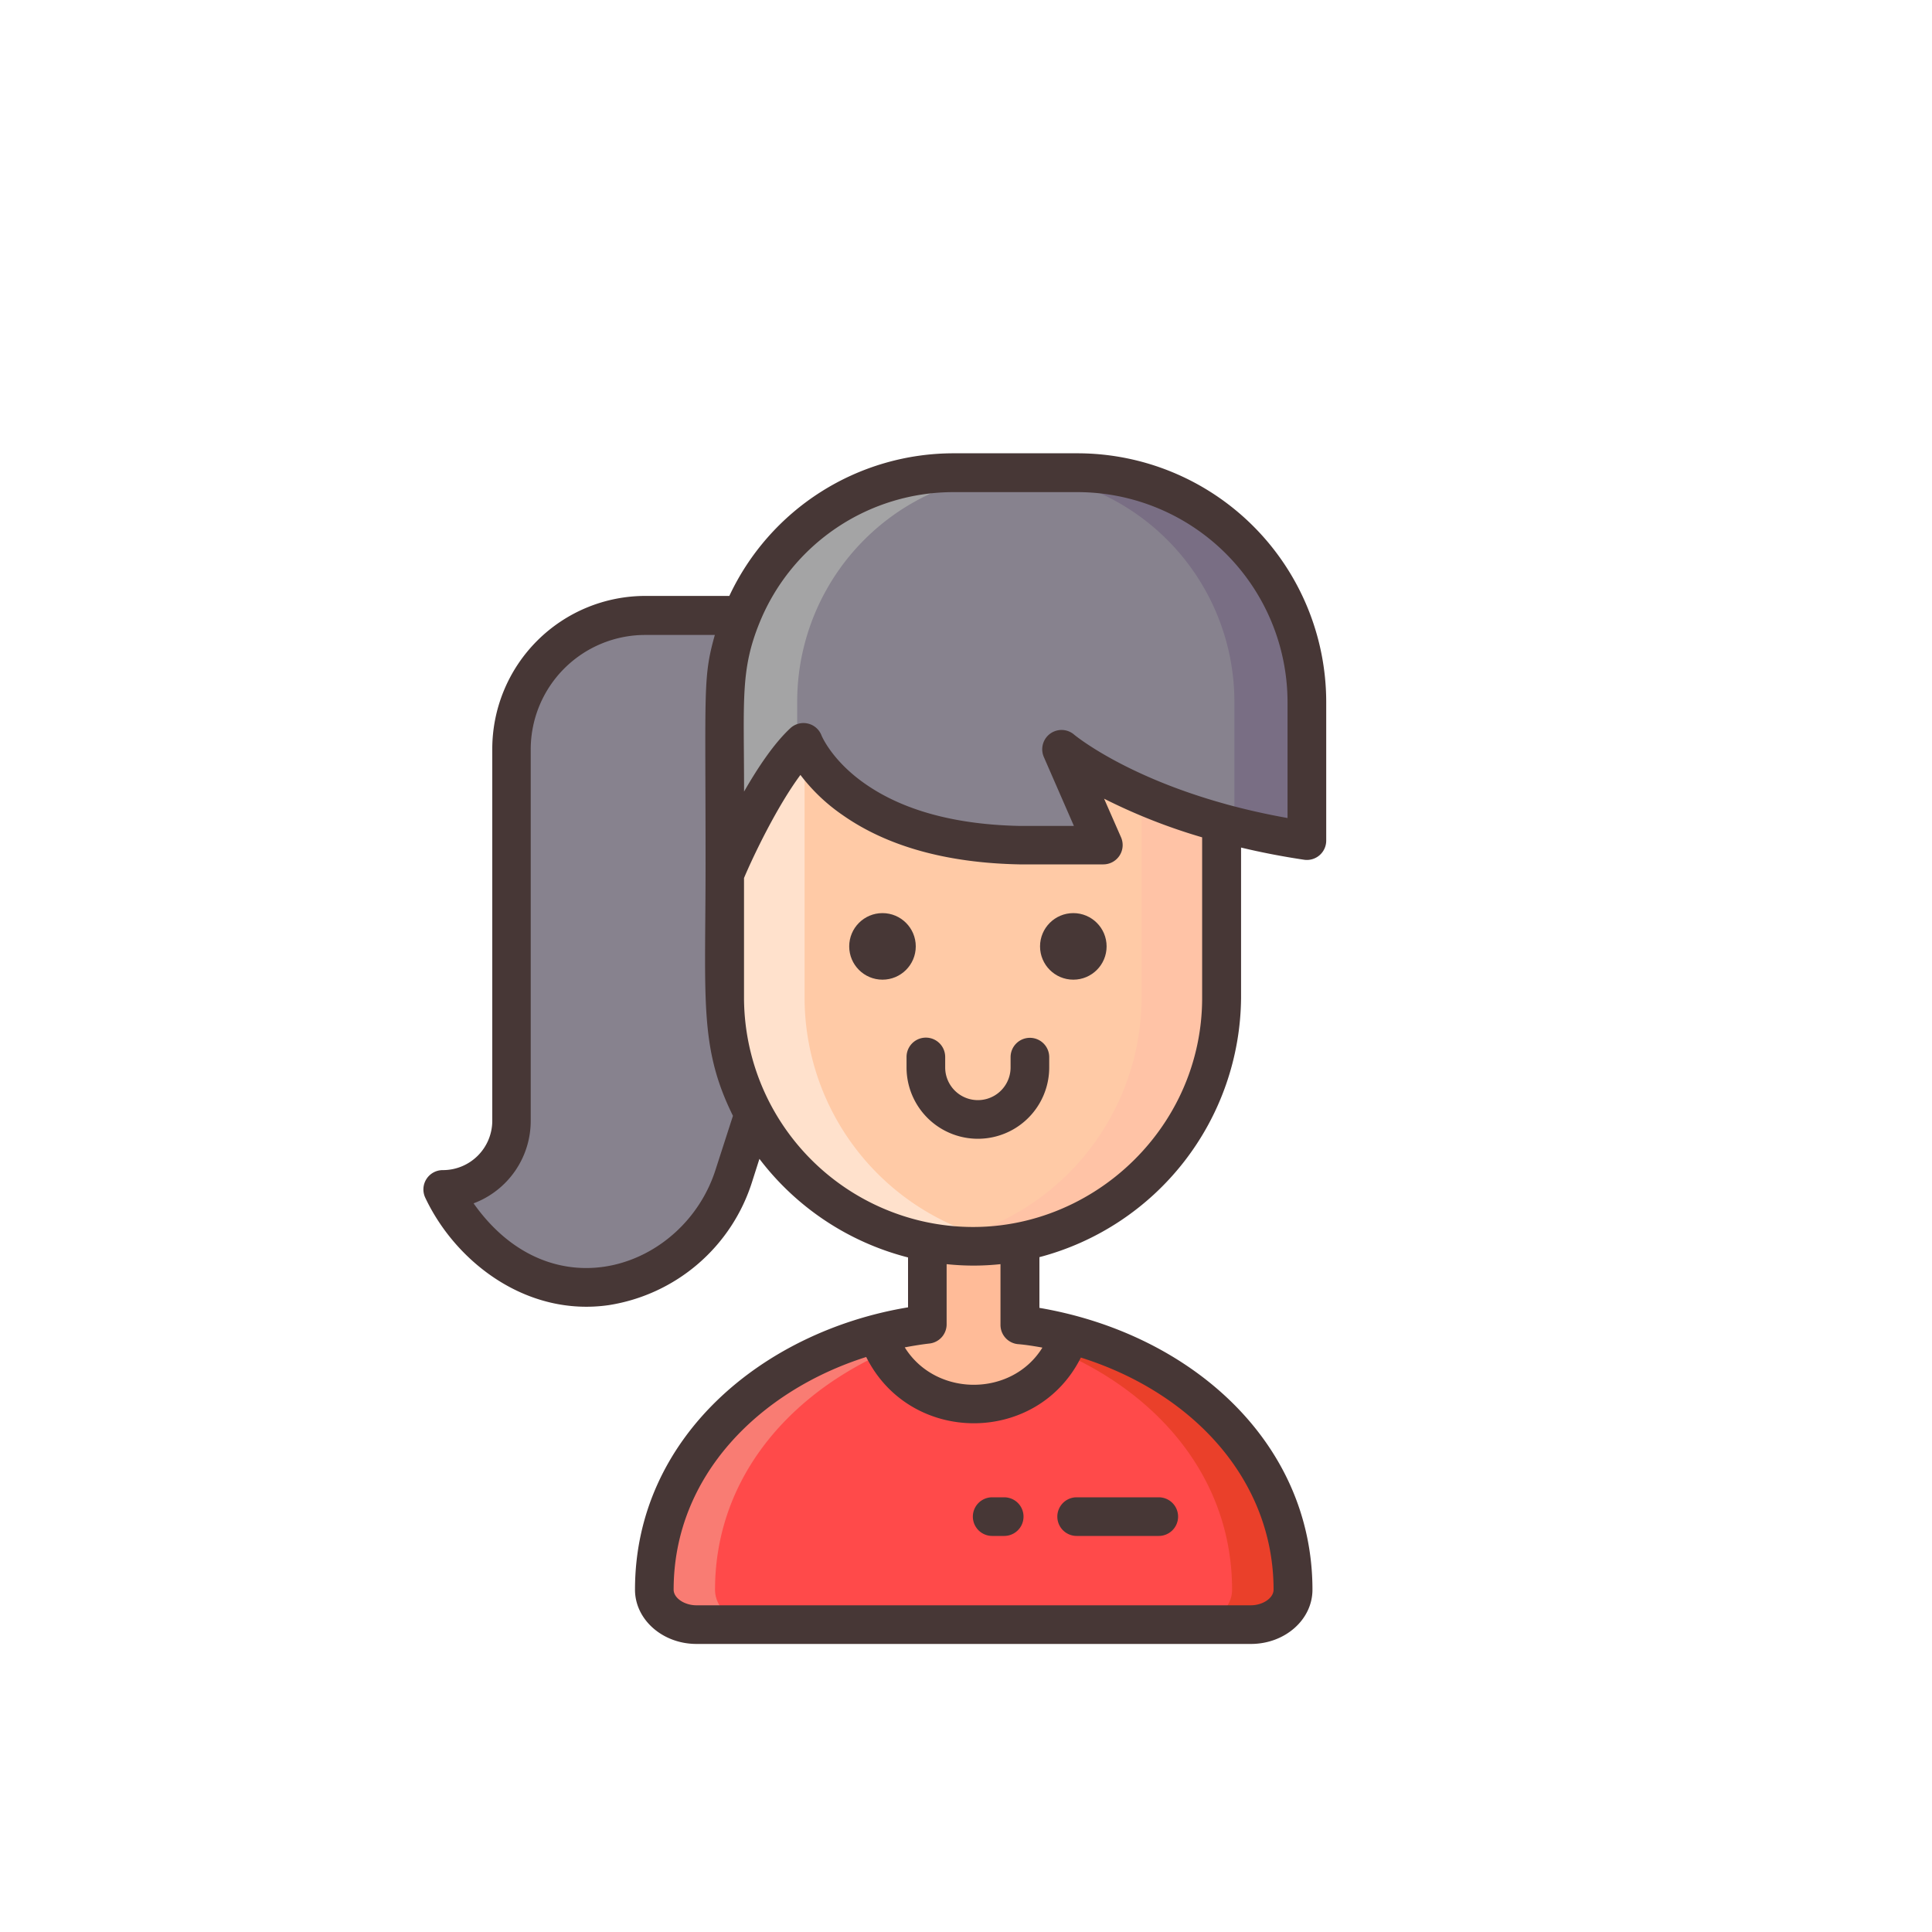
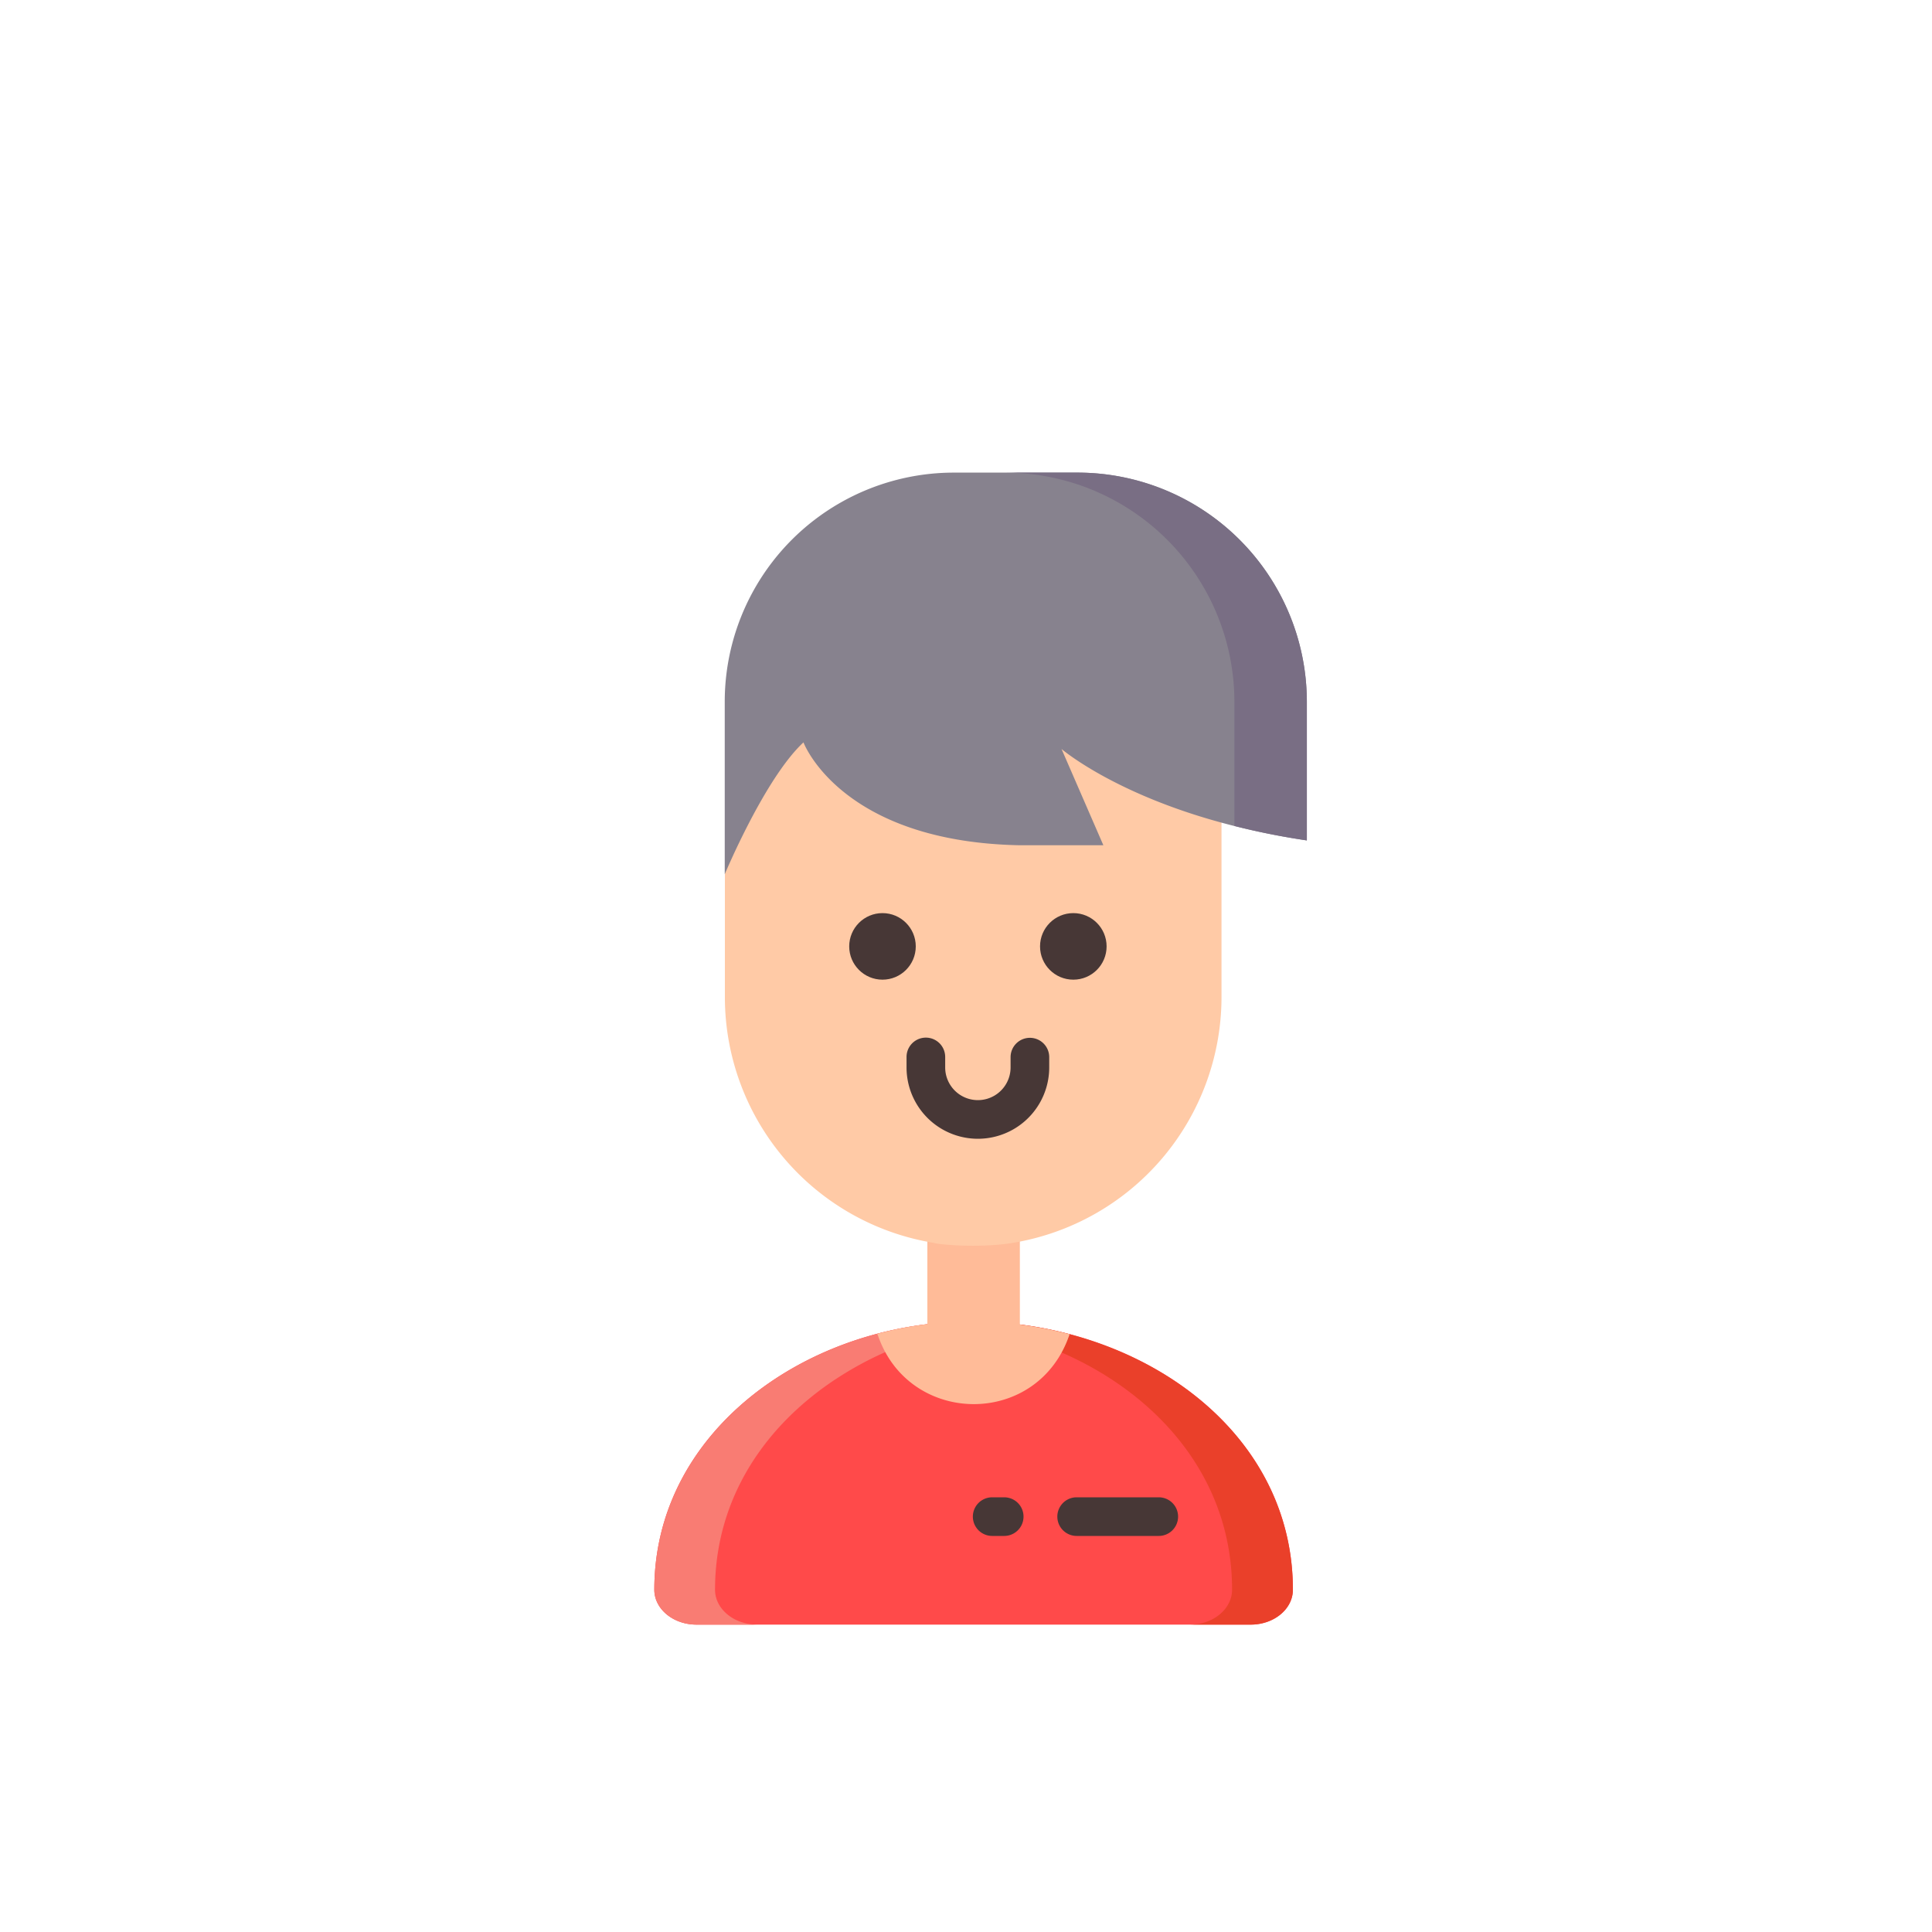
<svg xmlns="http://www.w3.org/2000/svg" id="Layer_1" data-name="Layer 1" viewBox="0 0 400 400">
  <defs>
    <style>.cls-1{fill:#ff4a4a;}.cls-2{fill:#f97c73;}.cls-3{fill:#ea402a;}.cls-4{fill:#ffbb98;}.cls-5{fill:#ffcaa6;}.cls-6{fill:#ffc3a6;}.cls-7{fill:#ffe1cc;}.cls-8{fill:#87828e;}.cls-9{fill:#a4a4a5;}.cls-10{fill:#796e84;}.cls-11{fill:#473736;}</style>
  </defs>
  <path class="cls-1" d="M267.68,329.13c0,4-3.91,7.23-8.73,7.23H144.2c-4.82,0-8.73-3.24-8.73-7.23,0-26.8,21-46.39,46.16-53A77.68,77.68,0,0,1,206,273.74l.2,0C238.38,275.79,267.68,297.27,267.68,329.13Z" />
  <path class="cls-2" d="M207.5,273.85a73.89,73.89,0,0,0-26,6.91c-19.84,9.49-33.46,26.74-33.46,48.37,0,4,3.91,7.23,8.73,7.23H144.2c-4.82,0-8.73-3.24-8.73-7.23,0-31.53,29.16-53.37,60.76-55.37a75.69,75.69,0,0,1,9.76,0l.2,0C206.63,273.78,207.06,273.82,207.5,273.85Z" />
  <path class="cls-3" d="M267.68,329.13c0,4-3.91,7.23-8.73,7.23H246.36c4.82,0,8.73-3.24,8.73-7.23,0-31.55-28.67-52.78-60.18-55.28.44,0,.88-.07,1.32-.09a75.69,75.69,0,0,1,9.76,0l.2,0C238.3,275.78,267.68,297.21,267.68,329.13Z" />
  <path class="cls-4" d="M211.15,274.23V254.74H192v19.41a75.49,75.49,0,0,0-10.37,2c.14.35.27.71.41,1.08,6.91,18.12,33,18.15,39.41-1A80.43,80.43,0,0,0,211.15,274.23Z" />
  <path class="cls-5" d="M252.9,160v46.56a51.62,51.62,0,0,1-43.13,50.75h0c-6.48,1.11-15.2.44-16.53,0a51.58,51.58,0,0,1-43.16-50.75V160a6.38,6.38,0,0,1,6.35-6.36h90.13A6.4,6.4,0,0,1,252.9,160Z" />
-   <path class="cls-6" d="M252.9,160v46.56a51.62,51.62,0,0,1-43.13,50.75h0c-6.48,1.11-15.2.44-16.53,0a51.57,51.57,0,0,0,43.11-50.74v-46a7,7,0,0,0-6.94-7h17.15A6.4,6.4,0,0,1,252.9,160Z" />
-   <path class="cls-7" d="M209.74,257.32c-6.48,1.12-15.2.45-16.53,0a51.56,51.56,0,0,1-43.16-50.74V160a6.38,6.38,0,0,1,6.35-6.36h17.18a7,7,0,0,0-7,7v46a51.57,51.57,0,0,0,34.86,48.66A50.7,50.7,0,0,0,209.74,257.32Z" />
  <path class="cls-8" d="M270.57,145.33V174a151.56,151.56,0,0,1-17.67-3.68c-22.08-6-32.72-14.91-33.12-15.25L228.44,175H211.06c-16.82-.34-27.58-4.76-34.32-9.49-8.11-5.68-10.39-11.81-10.39-11.81-8,7.41-16.3,27.31-16.3,27.31V145.33a47.44,47.44,0,0,1,47.48-47.48h25.55A47.49,47.49,0,0,1,270.57,145.33Z" />
-   <path class="cls-8" d="M156,230.58,152,243.35a33,33,0,0,1-26.45,22.86c-22.86,3.31-33.85-20-33.85-20a14.21,14.21,0,0,0,14.21-14.2v-77a27.68,27.68,0,0,1,27.68-27.68h20a47.42,47.42,0,0,0-3.51,18v61.26A50.88,50.88,0,0,0,156,230.58Z" />
-   <path class="cls-9" d="M212.53,97.85a47.44,47.44,0,0,0-47.48,47.48V155c-7.58,8.21-15,26-15,26V145.33a47.44,47.44,0,0,1,47.48-47.48Z" />
  <path class="cls-10" d="M270.57,145.33V174c-5.45-.81-10.45-1.83-15-3V145.33a47.49,47.49,0,0,0-47.49-47.48h15A47.49,47.49,0,0,1,270.57,145.33Z" />
  <circle class="cls-11" cx="182.71" cy="195.94" r="6.89" />
  <circle class="cls-11" cx="222.22" cy="195.94" r="6.89" />
  <path class="cls-11" d="M213.23,214.87a4,4,0,0,0-4,4V221a6.77,6.77,0,1,1-13.54,0v-2.17a4,4,0,0,0-8,0V221a14.77,14.77,0,0,0,29.54,0v-2.17A4,4,0,0,0,213.23,214.87Z" />
  <path class="cls-11" d="M205.42,318h2.49a4,4,0,0,0,0-8h-2.49a4,4,0,1,0,0,8Z" />
  <path class="cls-11" d="M222.91,318h17a4,4,0,0,0,0-8h-17a4,4,0,1,0,0,8Z" />
-   <path class="cls-11" d="M223.08,93.85H197.53A51.29,51.29,0,0,0,151,123.38h-17.4a31.71,31.71,0,0,0-31.68,31.68v77a10.22,10.22,0,0,1-10.21,10.2A4,4,0,0,0,88.06,248c6.29,13.33,21,24.67,38,22.21a37.14,37.14,0,0,0,29.68-25.61l1.49-4.67A56.13,56.13,0,0,0,188,260.34v10.33c-30.14,5-56.53,27-56.53,58.46,0,6.19,5.71,11.23,12.73,11.23H259c7,0,12.73-5,12.73-11.23,0-30.58-25.22-53-56.53-58.35v-10.5a56,56,0,0,0,41.75-53.69V175.48Q263.29,177,270,178a4,4,0,0,0,4.58-3.95v-28.7A51.54,51.54,0,0,0,223.08,93.85ZM148.16,242.14c-6.47,20.36-33.76,30.12-50.11,7a18.24,18.24,0,0,0,11.83-17v-77a23.71,23.71,0,0,1,23.68-23.68H148c-2.48,8.79-1.92,10.89-1.92,47.37,0,28.31-1.34,38,5.67,52.19Zm75.62,38.93c23.4,7.37,39.9,25.51,39.9,48.06,0,1.72-2.21,3.23-4.73,3.23H144.2c-2.52,0-4.73-1.51-4.73-3.23,0-23.73,18-41.25,39.87-48.18C188.47,299.23,214.71,299.22,223.78,281.07Zm-8-2c-6.37,10.21-22.06,10.18-28.46-.11,2-.38,3.78-.65,5.13-.8a4,4,0,0,0,3.54-4V261.73a52.41,52.41,0,0,0,11.15,0v12.55a4,4,0,0,0,3.51,4C212.32,278.41,214.05,278.69,215.79,279Zm33.11-72.44c0,30-28.37,53.14-58.2,46.15a47.6,47.6,0,0,1-36.65-46.15V181.78c2-4.73,6.85-14.83,11.68-21.34a37.79,37.79,0,0,0,8.72,8.3c9.22,6.48,21.52,9.92,36.61,10.22h17.38a4,4,0,0,0,3.67-5.6l-3.51-8a119.14,119.14,0,0,0,20.3,8v33.23Zm17.67-37.27c-4.32-.77-8.55-1.72-12.61-2.83l-.24-.07h0c-21.06-5.82-31.23-14.28-31.33-14.37a4,4,0,0,0-6.26,4.65L222.34,171H211.15c-13.4-.27-24.21-3.22-32.11-8.77-6.85-4.8-8.93-9.91-8.94-9.93a4,4,0,0,0-6.46-1.54c-3.39,3.14-6.74,8.16-9.59,13.13,0-19.1-.8-25.12,3.22-35a43.33,43.33,0,0,1,40.26-27h25.55a43.53,43.53,0,0,1,43.49,43.48v24Z" />
</svg>